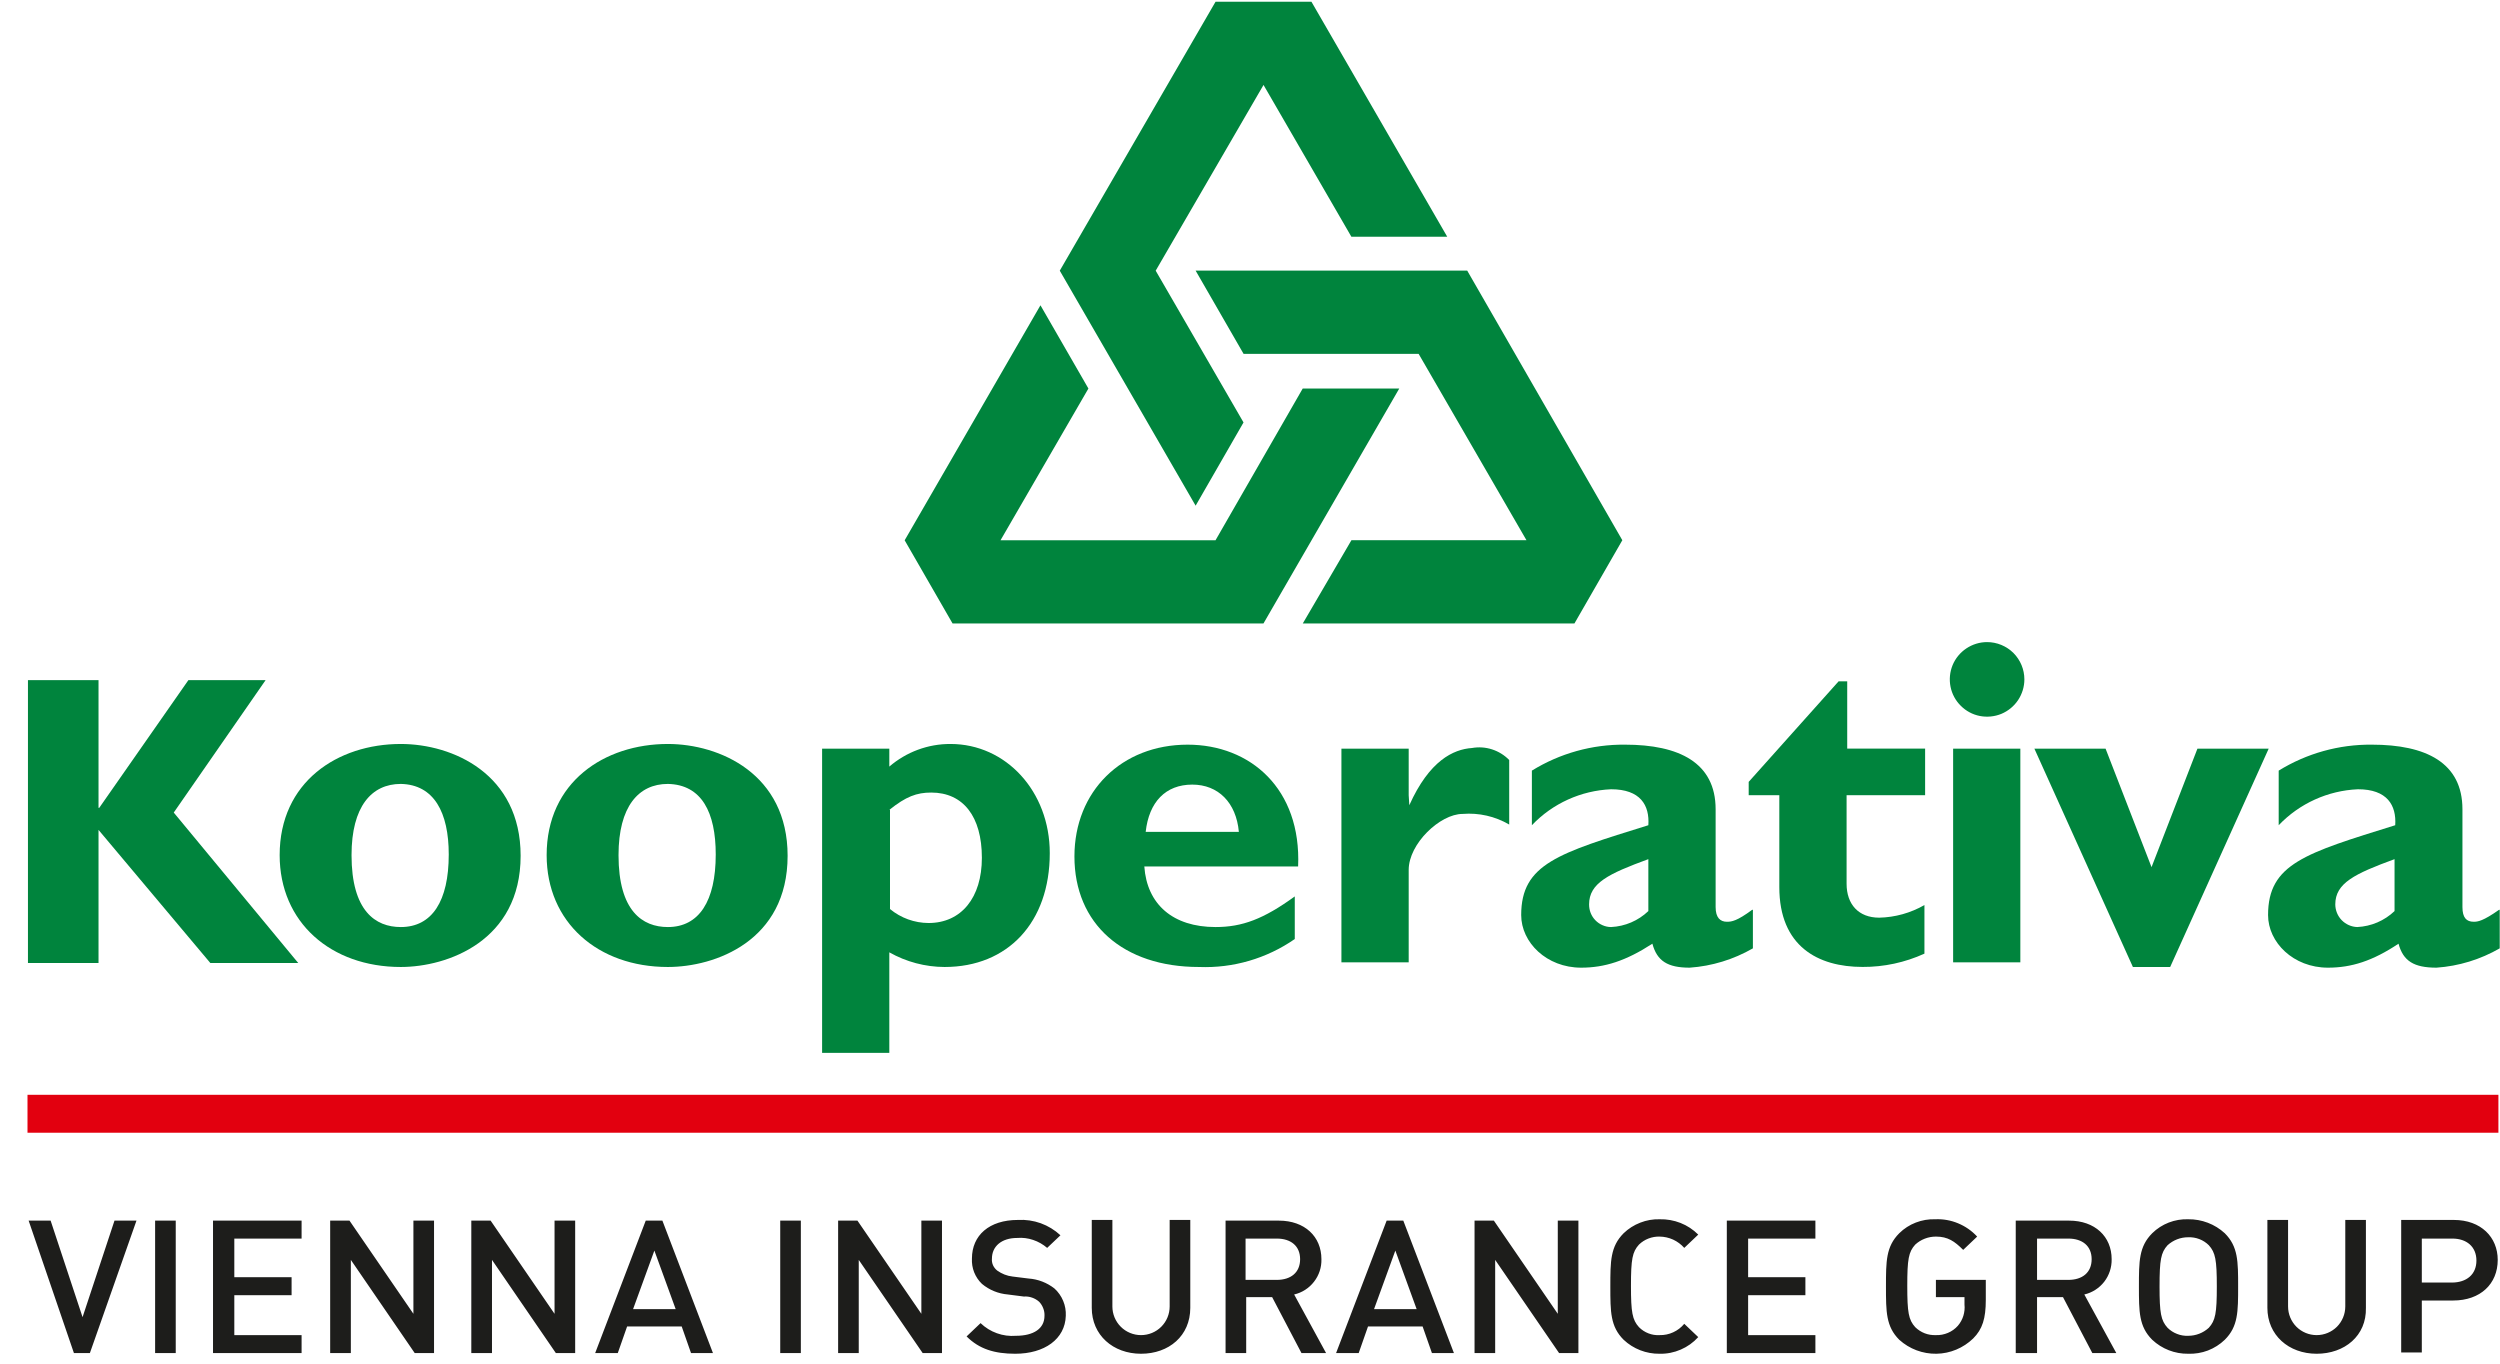
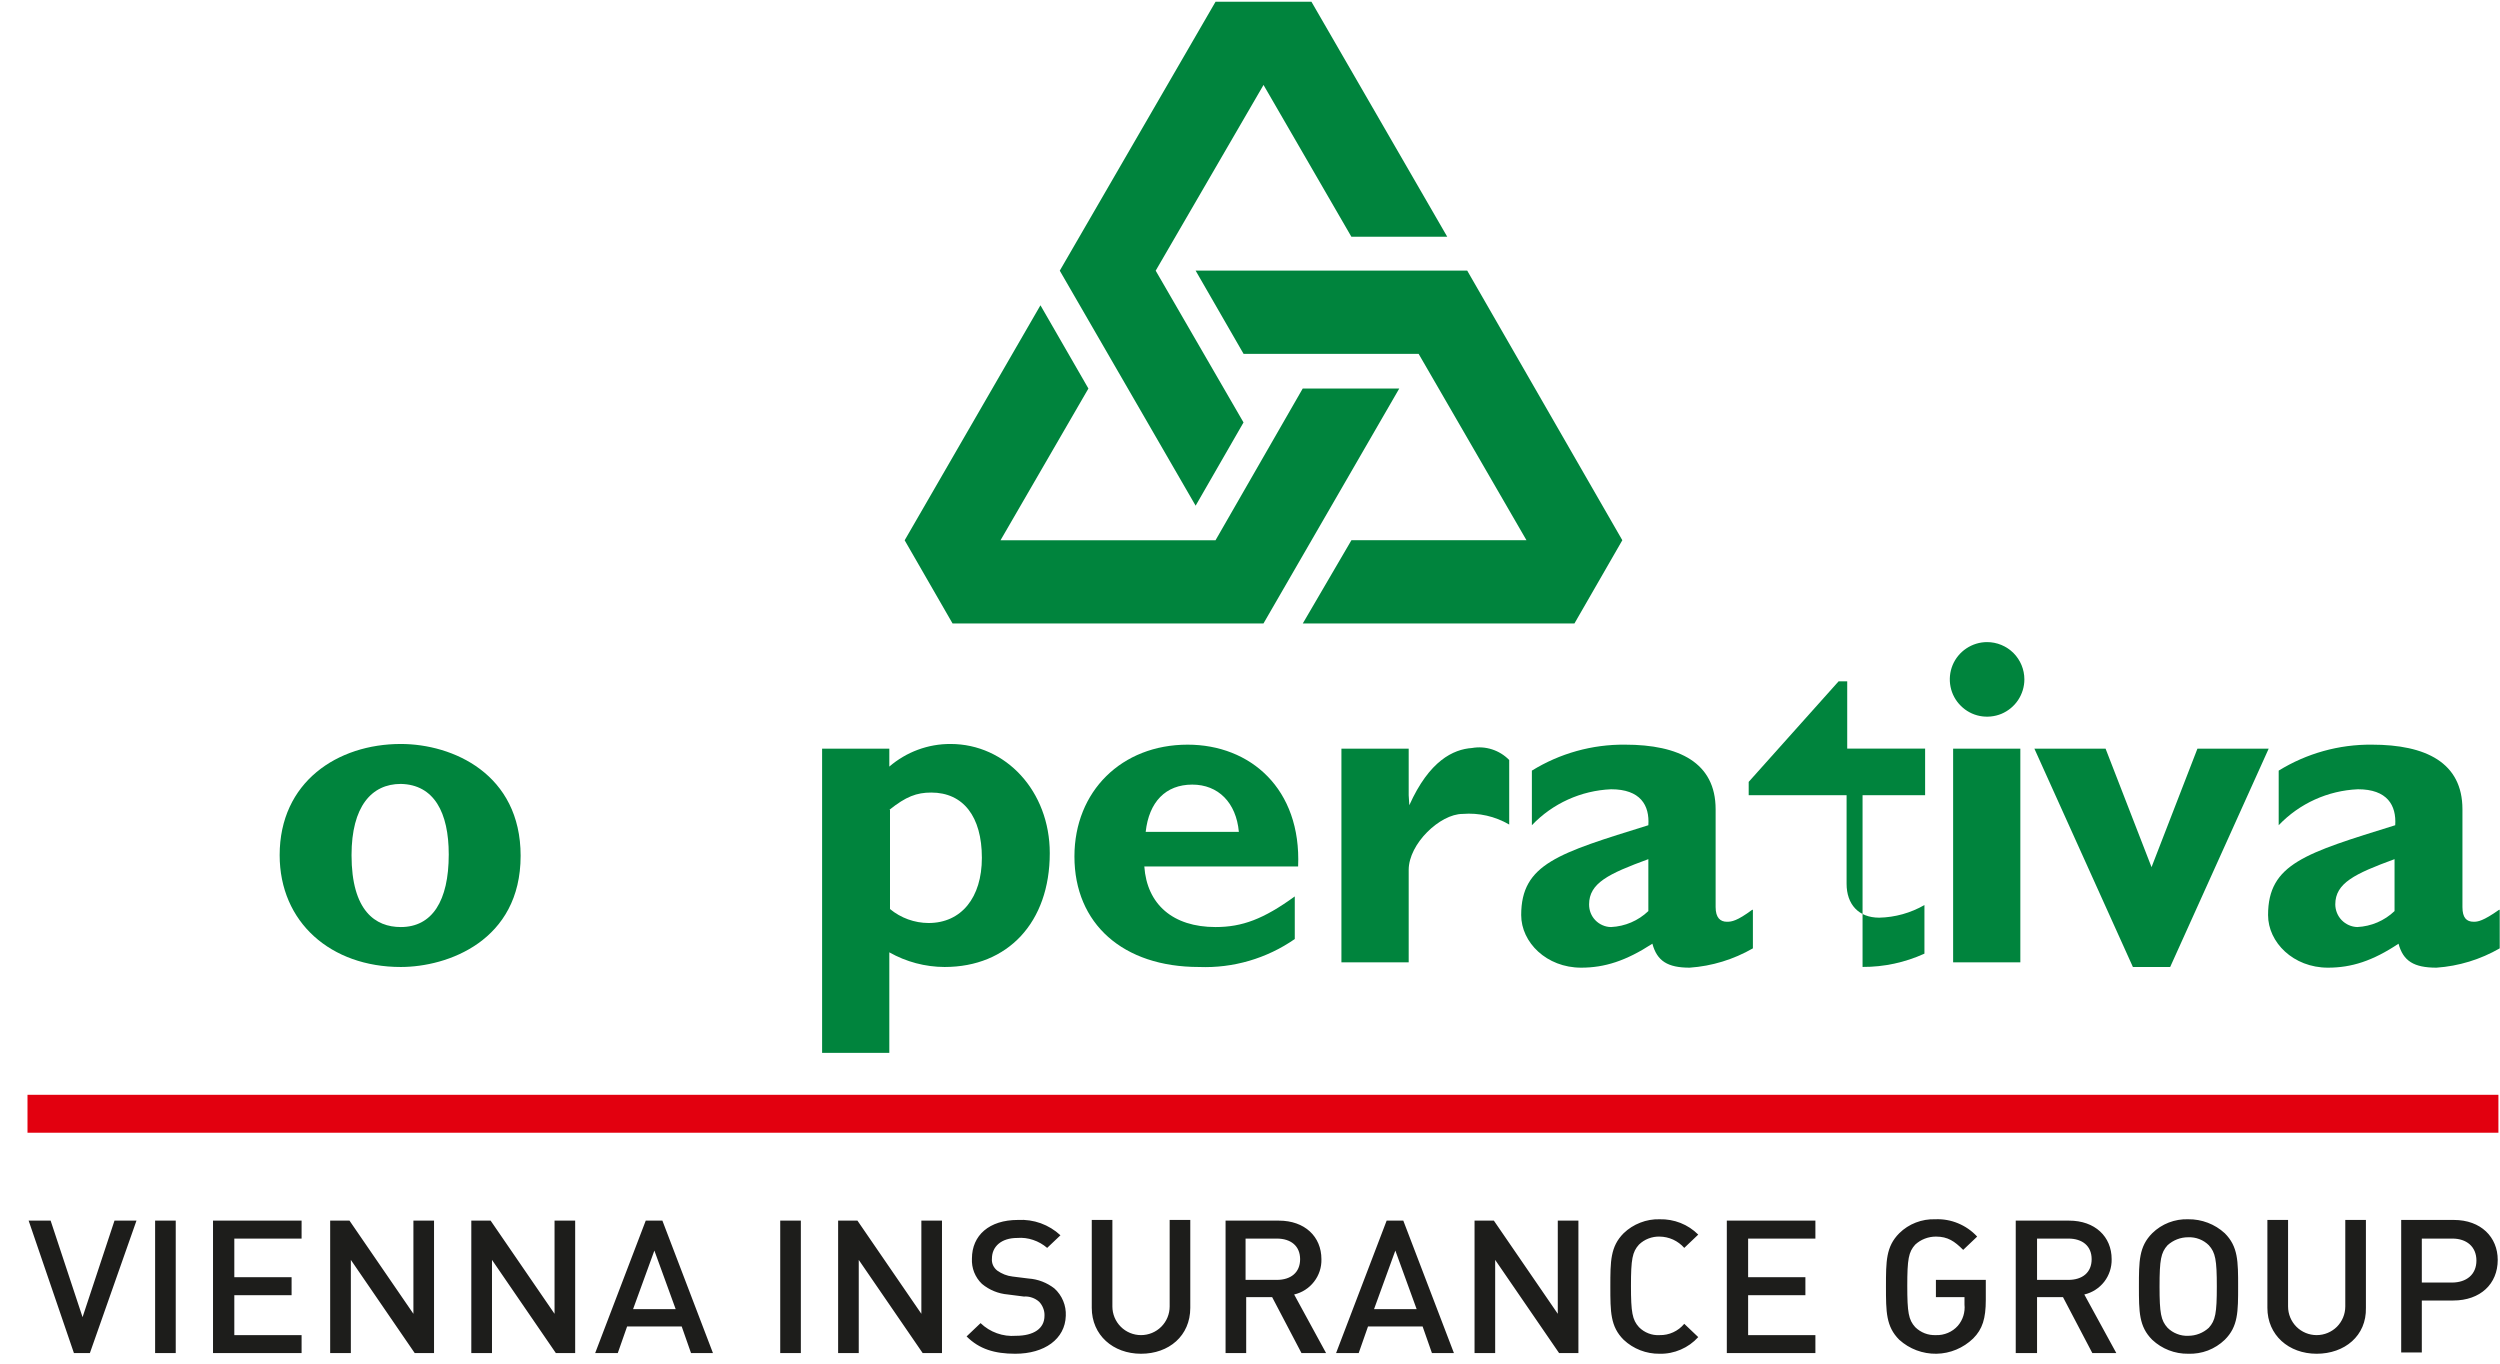
<svg xmlns="http://www.w3.org/2000/svg" width="44" height="24" viewBox="0 0 44 24" fill="none">
  <g clip-path="url(#clip0_8338_21888)">
-     <path d="M3.058 14.301L5.249 16.949H3.702L1.734 14.606V16.949H0.492V11.97H1.734V14.219H1.746L3.316 11.97H4.675L3.058 14.301Z" fill="#00843D" />
    <path d="M9.163 15.062C9.163 13.621 7.968 13.094 7.054 13.094C5.941 13.094 4.922 13.762 4.922 15.05C4.922 16.234 5.824 17.019 7.054 17.019C7.874 17.019 9.163 16.562 9.163 15.062ZM7.898 15.039C7.898 15.859 7.605 16.316 7.054 16.316C6.609 16.316 6.187 16.035 6.187 15.05C6.187 14.195 6.539 13.797 7.054 13.797C7.64 13.809 7.898 14.3 7.898 15.039Z" fill="#00843D" />
-     <path d="M13.862 15.062C13.862 13.621 12.667 13.094 11.754 13.094C10.64 13.094 9.621 13.762 9.621 15.05C9.621 16.234 10.523 17.019 11.754 17.019C12.585 17.019 13.862 16.562 13.862 15.062ZM12.597 15.039C12.597 15.859 12.304 16.316 11.754 16.316C11.308 16.316 10.886 16.035 10.886 15.05C10.886 14.195 11.238 13.797 11.754 13.797C12.351 13.809 12.597 14.3 12.597 15.039Z" fill="#00843D" />
    <path d="M15.652 13.176H14.469V18.53H15.652V16.761C15.949 16.929 16.284 17.018 16.625 17.019C17.738 17.019 18.476 16.234 18.476 15.015C18.476 13.926 17.703 13.094 16.73 13.094C16.334 13.092 15.952 13.234 15.652 13.492V13.176ZM15.652 14.254C15.945 14.019 16.133 13.949 16.39 13.949C16.953 13.949 17.281 14.371 17.281 15.097C17.281 15.8 16.918 16.245 16.343 16.245C16.095 16.244 15.855 16.157 15.664 15.999V14.254H15.652Z" fill="#00843D" />
    <path d="M22.788 15.777C22.238 16.176 21.863 16.316 21.394 16.316C20.644 16.316 20.187 15.918 20.14 15.25H22.847C22.905 13.879 22.003 13.106 20.902 13.106C19.742 13.106 18.91 13.926 18.91 15.074C18.91 16.258 19.765 17.019 21.101 17.019C21.702 17.043 22.294 16.87 22.788 16.527V15.777ZM20.164 14.641C20.222 14.114 20.515 13.809 20.984 13.809C21.441 13.809 21.757 14.125 21.804 14.641H20.164Z" fill="#00843D" />
    <path d="M24.793 13.996L24.804 14.172C25.156 13.387 25.578 13.188 25.906 13.165C26.024 13.144 26.146 13.152 26.26 13.189C26.374 13.226 26.478 13.29 26.562 13.376V14.512C26.314 14.367 26.028 14.302 25.742 14.325C25.343 14.325 24.793 14.852 24.793 15.309V16.937H23.609V13.176H24.793V13.996Z" fill="#00843D" />
    <path d="M30.839 16.012C30.57 16.211 30.476 16.223 30.394 16.223C30.277 16.223 30.195 16.152 30.195 15.965V14.243C30.195 13.422 29.55 13.106 28.601 13.106C28.022 13.1 27.453 13.259 26.961 13.563V14.524C27.326 14.14 27.826 13.914 28.355 13.891C28.871 13.891 29.035 14.172 29.011 14.524C27.43 15.016 26.773 15.203 26.773 16.105C26.773 16.586 27.219 17.031 27.828 17.031C28.238 17.031 28.613 16.914 29.082 16.609C29.164 16.914 29.351 17.031 29.738 17.031C30.13 17.004 30.51 16.887 30.851 16.691V16.012M29.011 16.035C28.833 16.205 28.601 16.304 28.355 16.316C28.304 16.316 28.253 16.305 28.205 16.284C28.158 16.264 28.115 16.234 28.079 16.197C28.043 16.16 28.015 16.117 27.996 16.069C27.977 16.021 27.968 15.97 27.968 15.918C27.968 15.543 28.308 15.379 29.011 15.121V16.035Z" fill="#00843D" />
-     <path d="M33.87 13.996H32.5V15.554C32.5 15.917 32.711 16.151 33.074 16.151C33.354 16.145 33.628 16.068 33.87 15.929V16.784C33.528 16.94 33.157 17.02 32.781 17.018C31.996 17.018 31.316 16.655 31.316 15.613V13.996H30.777V13.761L32.359 11.992H32.511V13.175H33.882V13.996" fill="#00843D" />
+     <path d="M33.87 13.996H32.5V15.554C32.5 15.917 32.711 16.151 33.074 16.151C33.354 16.145 33.628 16.068 33.87 15.929V16.784C33.528 16.94 33.157 17.02 32.781 17.018V13.996H30.777V13.761L32.359 11.992H32.511V13.175H33.882V13.996" fill="#00843D" />
    <path d="M35.629 11.957C35.629 12.087 35.59 12.214 35.518 12.322C35.446 12.43 35.343 12.514 35.224 12.564C35.104 12.613 34.972 12.626 34.844 12.601C34.717 12.576 34.6 12.513 34.509 12.421C34.417 12.33 34.354 12.213 34.329 12.085C34.304 11.958 34.317 11.826 34.366 11.706C34.416 11.586 34.5 11.484 34.608 11.412C34.716 11.34 34.843 11.301 34.972 11.301C35.059 11.301 35.144 11.318 35.224 11.351C35.303 11.384 35.376 11.432 35.437 11.493C35.498 11.554 35.546 11.627 35.579 11.706C35.612 11.786 35.629 11.871 35.629 11.957ZM34.375 13.176H35.558V16.937H34.375V13.176Z" fill="#00843D" />
    <path d="M35.805 13.176H37.058L37.867 15.262L38.675 13.176H39.929L38.195 17.019H37.539L35.805 13.176Z" fill="#00843D" />
    <path d="M43.984 16.012C43.702 16.211 43.609 16.223 43.538 16.223C43.41 16.223 43.339 16.152 43.339 15.965V14.243C43.339 13.422 42.695 13.106 41.746 13.106C41.167 13.1 40.598 13.259 40.105 13.563V14.524C40.471 14.14 40.971 13.914 41.5 13.891C42.015 13.891 42.179 14.172 42.156 14.524C40.574 15.016 39.918 15.203 39.918 16.105C39.918 16.586 40.363 17.031 40.972 17.031C41.383 17.031 41.757 16.914 42.214 16.609C42.296 16.914 42.484 17.031 42.882 17.031C43.274 17.004 43.655 16.887 43.995 16.691V16.012M42.144 16.035C41.966 16.205 41.733 16.304 41.488 16.316C41.385 16.313 41.286 16.269 41.214 16.195C41.142 16.121 41.102 16.022 41.101 15.918C41.101 15.543 41.441 15.379 42.144 15.121V16.035Z" fill="#00843D" />
    <path d="M18.312 5.373L19.156 6.838L17.609 9.509H21.393L22.928 6.838H24.627L22.237 10.973H16.765L15.922 9.509L18.312 5.373Z" fill="#00843D" />
    <path d="M22.929 10.973L23.785 9.508H26.866L24.968 6.228H21.887L21.043 4.763H25.823L28.553 9.508L27.71 10.973H22.929Z" fill="#00843D" />
    <path d="M25.471 4.166H23.784L22.238 1.495L20.34 4.764L21.886 7.435L21.043 8.9L18.652 4.764L21.394 0.03H23.081L25.471 4.166Z" fill="#00843D" />
    <path d="M43.972 19.269H0.48V19.936H43.972V19.269Z" fill="#E2000F" />
    <path d="M1.582 23.814H1.301L0.504 21.483H0.891L1.453 23.182L2.015 21.483H2.402L1.582 23.814ZM2.73 23.814V21.483H3.093V23.814H2.73ZM3.749 23.814V21.483H5.308V21.799H4.124V22.479H5.132V22.795H4.124V23.498H5.308V23.814H3.749ZM7.299 23.814L6.175 22.174V23.814H5.811V21.483H6.151L7.276 23.123V21.483H7.639V23.814H7.299ZM9.783 23.814L8.659 22.174V23.814H8.295V21.483H8.635L9.76 23.123V21.483H10.123V23.814H9.783ZM12.162 23.814L11.998 23.346H11.037L10.873 23.814H10.475L11.365 21.483H11.658L12.548 23.814H12.162ZM11.517 22.01L11.142 23.041H11.892L11.517 22.01ZM13.732 23.814V21.483H14.095V23.814H13.732ZM16.239 23.814L15.114 22.174V23.814H14.751V21.483H15.091L16.216 23.123V21.483H16.579V23.814H16.239ZM17.868 23.826C17.505 23.826 17.235 23.744 17.012 23.521L17.258 23.287C17.34 23.366 17.438 23.427 17.545 23.465C17.652 23.504 17.766 23.519 17.879 23.51C18.196 23.51 18.383 23.381 18.383 23.158C18.385 23.113 18.378 23.068 18.361 23.026C18.345 22.983 18.321 22.945 18.29 22.912C18.253 22.879 18.211 22.854 18.164 22.838C18.118 22.822 18.069 22.815 18.02 22.819L17.739 22.783C17.571 22.769 17.411 22.704 17.282 22.596C17.222 22.539 17.176 22.469 17.145 22.392C17.115 22.316 17.102 22.233 17.106 22.151C17.106 21.741 17.411 21.471 17.915 21.471C18.051 21.463 18.188 21.483 18.317 21.529C18.446 21.576 18.564 21.648 18.664 21.741L18.43 21.963C18.358 21.901 18.274 21.853 18.184 21.823C18.093 21.792 17.998 21.78 17.903 21.788C17.622 21.788 17.458 21.94 17.458 22.151C17.454 22.191 17.461 22.231 17.477 22.268C17.494 22.305 17.519 22.337 17.551 22.362C17.631 22.419 17.723 22.456 17.821 22.467L18.102 22.502C18.268 22.513 18.428 22.575 18.559 22.678C18.625 22.738 18.678 22.813 18.712 22.896C18.747 22.979 18.762 23.069 18.758 23.158C18.746 23.568 18.383 23.826 17.868 23.826ZM20.082 23.826C19.59 23.826 19.215 23.498 19.215 23.018V21.471H19.578V22.994C19.578 23.128 19.631 23.256 19.726 23.351C19.82 23.445 19.948 23.498 20.082 23.498C20.216 23.498 20.344 23.445 20.438 23.351C20.533 23.256 20.586 23.128 20.586 22.994V21.471H20.949V23.018C20.949 23.51 20.574 23.826 20.082 23.826ZM22.906 23.814L22.39 22.83H21.933V23.814H21.57V21.483H22.507C22.964 21.483 23.257 21.764 23.257 22.162C23.261 22.305 23.215 22.445 23.127 22.558C23.04 22.671 22.916 22.751 22.777 22.783L23.339 23.814H22.906ZM22.472 21.799H21.922V22.526H22.472C22.718 22.526 22.882 22.397 22.882 22.162C22.882 21.928 22.718 21.799 22.472 21.799ZM25.202 23.814L25.038 23.346H24.077L23.913 23.814H23.515L24.405 21.483H24.698L25.589 23.814H25.202ZM24.558 22.01L24.183 23.041H24.933L24.558 22.01ZM27.44 23.814L26.315 22.174V23.814H25.952V21.483H26.292L27.417 23.123V21.483H27.78V23.814H27.44ZM29.209 23.826C28.974 23.829 28.747 23.741 28.576 23.58C28.342 23.346 28.342 23.088 28.342 22.643C28.342 22.198 28.342 21.94 28.576 21.705C28.66 21.624 28.759 21.561 28.868 21.519C28.977 21.476 29.093 21.456 29.209 21.459C29.335 21.456 29.46 21.478 29.577 21.524C29.694 21.57 29.8 21.64 29.889 21.729L29.643 21.963C29.588 21.901 29.522 21.852 29.447 21.817C29.372 21.783 29.291 21.765 29.209 21.764C29.142 21.762 29.076 21.774 29.013 21.798C28.951 21.822 28.894 21.858 28.846 21.905C28.729 22.034 28.705 22.162 28.705 22.631C28.705 23.1 28.729 23.229 28.846 23.358C28.893 23.406 28.95 23.443 29.012 23.467C29.075 23.492 29.142 23.502 29.209 23.498C29.292 23.5 29.374 23.483 29.449 23.448C29.524 23.414 29.59 23.363 29.643 23.299L29.889 23.533C29.803 23.628 29.698 23.703 29.581 23.753C29.463 23.804 29.337 23.829 29.209 23.826ZM30.392 23.814V21.483H31.951V21.799H30.767V22.479H31.775V22.795H30.767V23.498H31.951V23.814H30.392ZM34.728 23.557C34.554 23.725 34.324 23.822 34.082 23.826C33.84 23.83 33.606 23.742 33.427 23.58C33.193 23.346 33.193 23.088 33.193 22.643C33.193 22.198 33.193 21.94 33.427 21.705C33.51 21.623 33.609 21.559 33.718 21.517C33.827 21.475 33.943 21.455 34.06 21.459C34.198 21.453 34.335 21.477 34.462 21.53C34.59 21.583 34.705 21.663 34.798 21.764L34.552 21.998C34.4 21.846 34.282 21.764 34.072 21.764C33.937 21.764 33.807 21.814 33.708 21.905C33.591 22.034 33.568 22.162 33.568 22.631C33.568 23.1 33.591 23.229 33.708 23.358C33.756 23.405 33.813 23.442 33.875 23.466C33.938 23.49 34.005 23.501 34.072 23.498C34.144 23.501 34.216 23.487 34.283 23.459C34.35 23.431 34.41 23.388 34.458 23.334C34.502 23.283 34.535 23.223 34.555 23.159C34.575 23.094 34.582 23.026 34.575 22.959V22.83H34.072V22.526H34.95V22.877C34.95 23.205 34.892 23.393 34.728 23.557ZM36.825 23.814L36.309 22.83H35.852V23.814H35.477V21.483H36.415C36.872 21.483 37.165 21.764 37.165 22.162C37.168 22.305 37.122 22.445 37.035 22.558C36.947 22.671 36.823 22.751 36.684 22.783L37.247 23.814H36.825ZM36.403 21.799H35.852V22.526H36.403C36.649 22.526 36.813 22.397 36.813 22.162C36.813 21.928 36.649 21.799 36.403 21.799ZM39.156 23.58C39.071 23.662 38.97 23.726 38.859 23.769C38.748 23.811 38.63 23.83 38.512 23.826C38.277 23.829 38.05 23.741 37.879 23.58C37.645 23.346 37.645 23.088 37.645 22.643C37.645 22.198 37.645 21.94 37.879 21.705C37.962 21.623 38.062 21.559 38.17 21.517C38.279 21.475 38.395 21.455 38.512 21.459C38.75 21.456 38.981 21.544 39.156 21.705C39.391 21.94 39.391 22.198 39.391 22.643C39.391 23.088 39.391 23.346 39.156 23.58ZM38.875 21.916C38.828 21.869 38.771 21.832 38.708 21.808C38.646 21.784 38.579 21.773 38.512 21.776C38.378 21.775 38.248 21.826 38.149 21.916C38.032 22.045 38.008 22.174 38.008 22.643C38.008 23.111 38.032 23.24 38.149 23.369C38.196 23.416 38.253 23.453 38.316 23.477C38.378 23.502 38.445 23.513 38.512 23.51C38.647 23.51 38.776 23.46 38.875 23.369C38.992 23.24 39.016 23.111 39.016 22.643C39.016 22.174 38.992 22.045 38.875 21.916ZM40.773 23.826C40.281 23.826 39.906 23.498 39.906 23.018V21.471H40.27V22.994C40.27 23.128 40.323 23.256 40.417 23.351C40.511 23.445 40.64 23.498 40.773 23.498C40.907 23.498 41.035 23.445 41.13 23.351C41.224 23.256 41.277 23.128 41.277 22.994V21.471H41.64V23.018C41.652 23.51 41.265 23.826 40.773 23.826ZM43.175 22.889H42.624V23.803H42.261V21.471H43.187C43.667 21.471 43.96 21.776 43.96 22.174C43.96 22.596 43.656 22.889 43.175 22.889ZM43.163 21.799H42.624V22.573H43.152C43.41 22.573 43.585 22.432 43.585 22.186C43.585 21.94 43.41 21.799 43.163 21.799Z" fill="#1D1D1B" />
  </g>
  <defs>
    <clipPath id="clip0_8338_21888">
      <rect width="43.515" height="23.796" fill="white" transform="translate(0.484 0.031)" />
    </clipPath>
  </defs>
</svg>